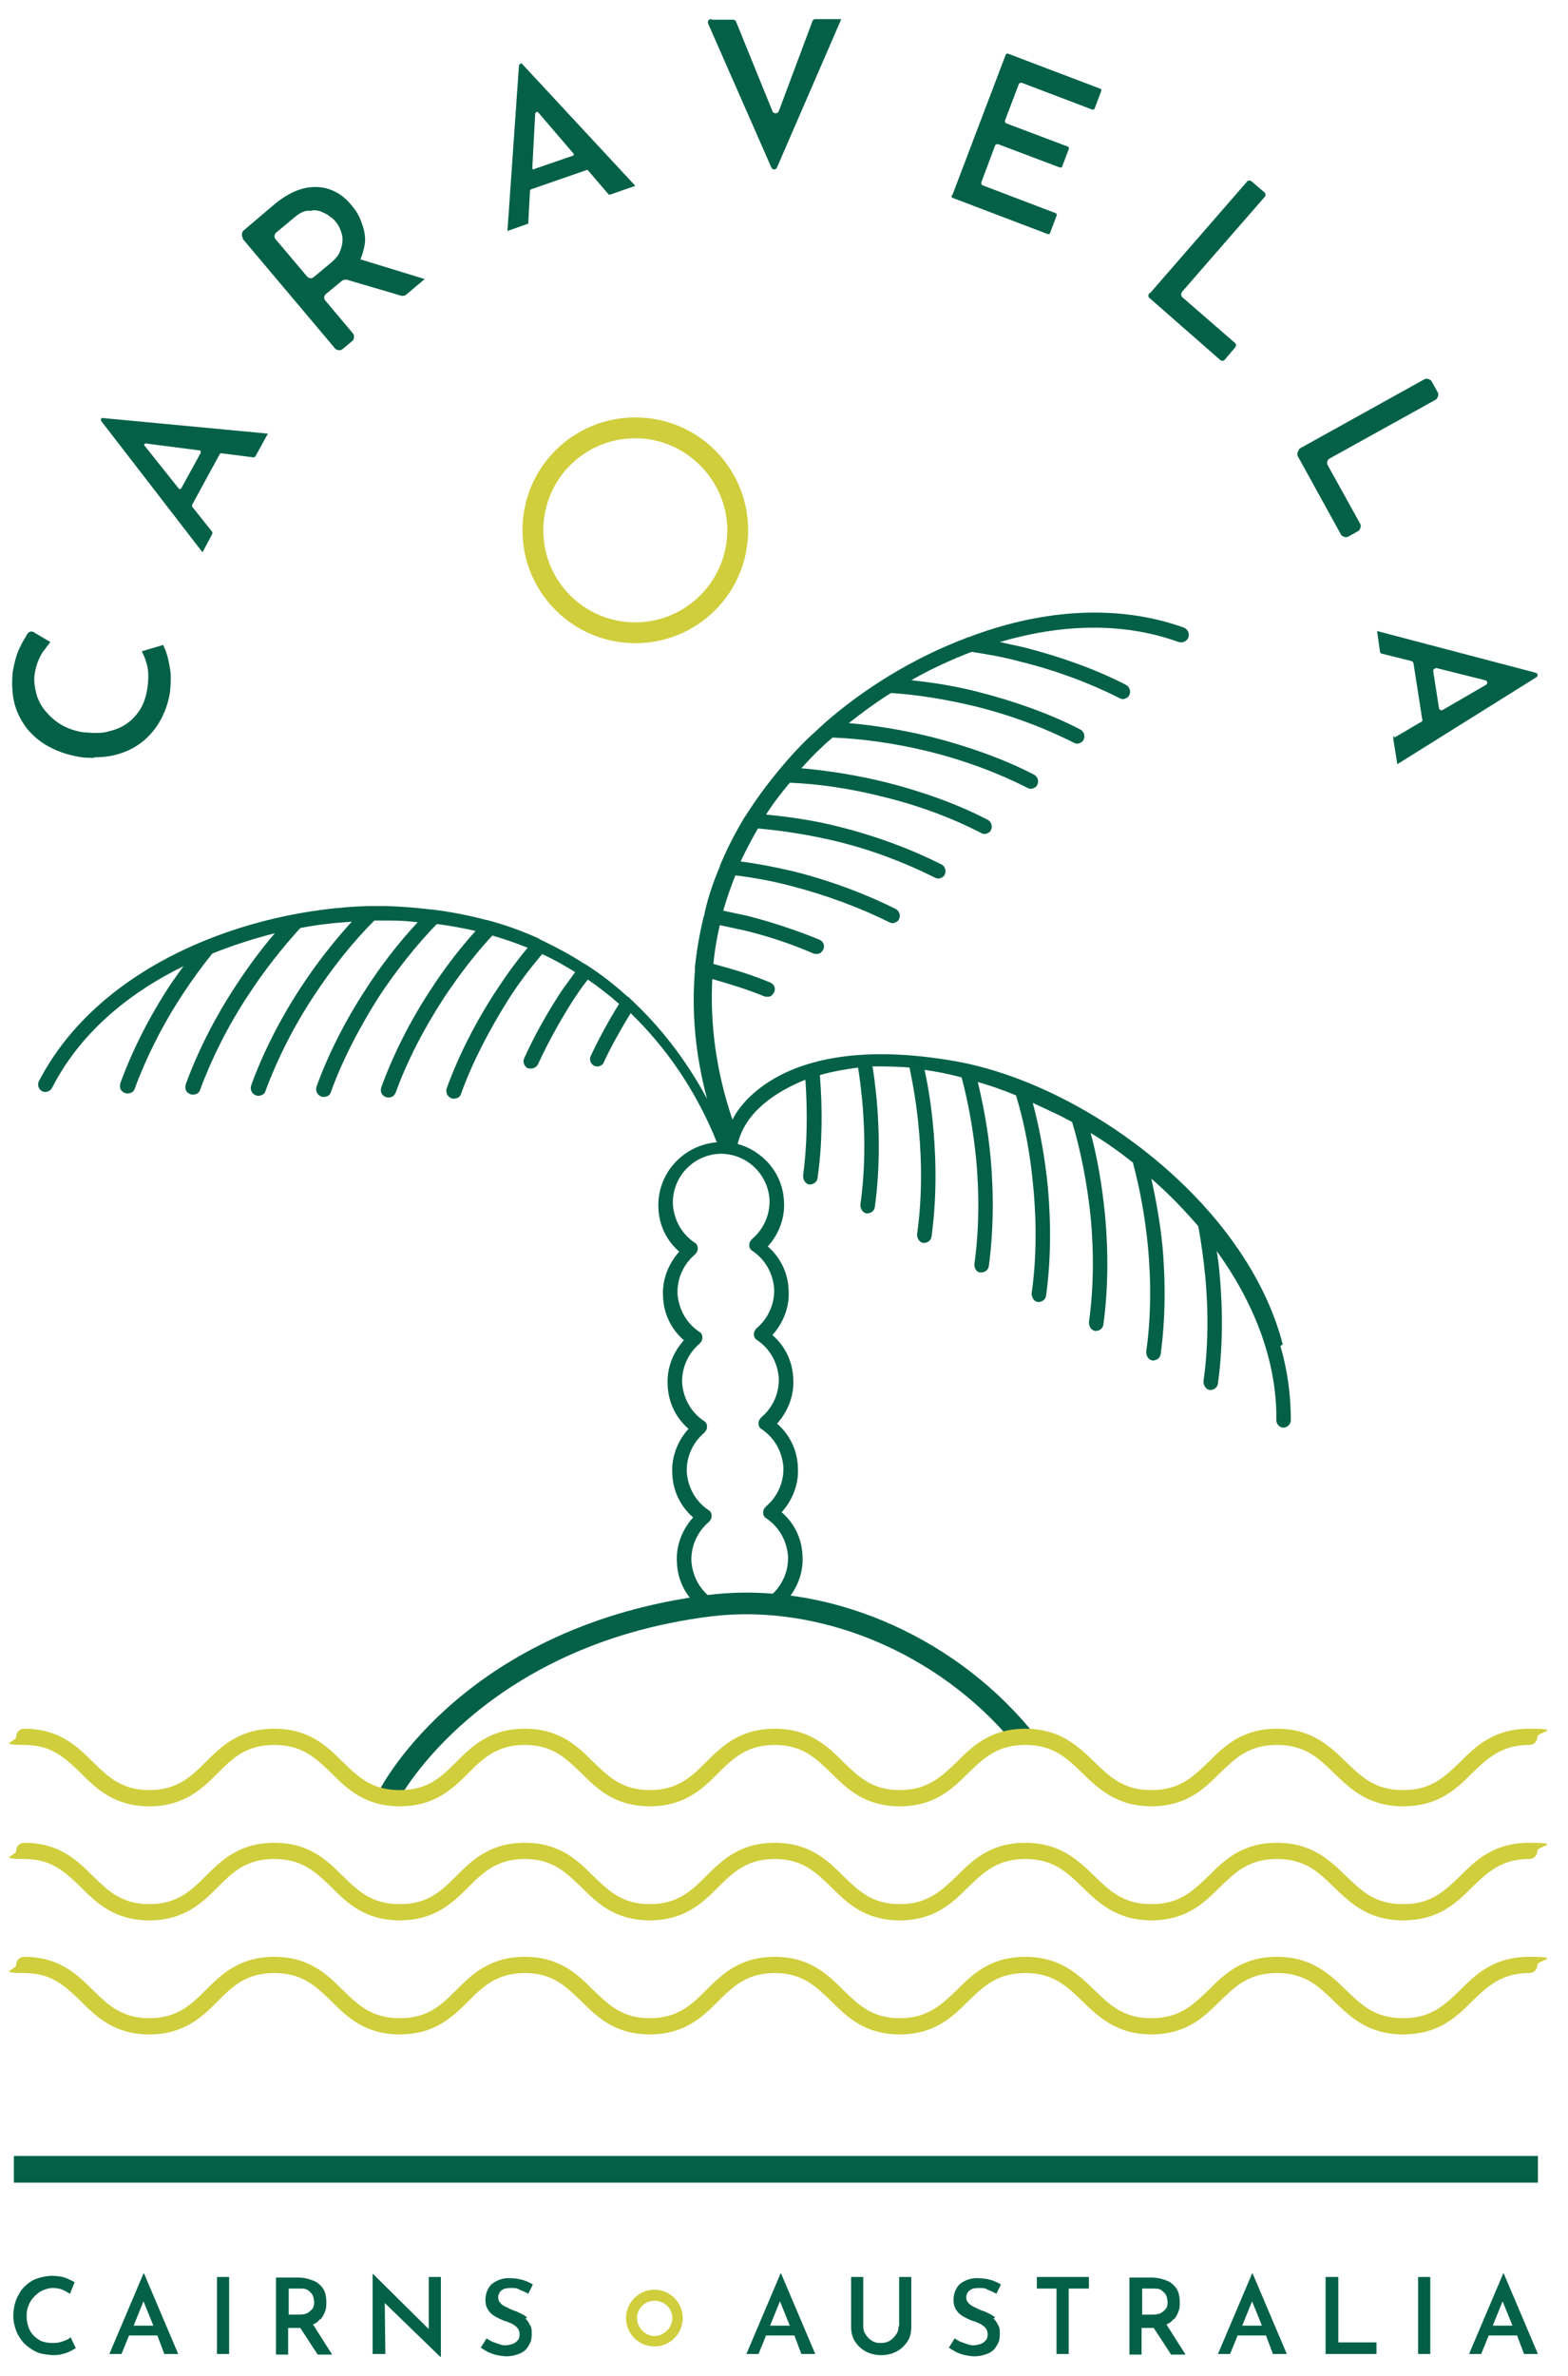
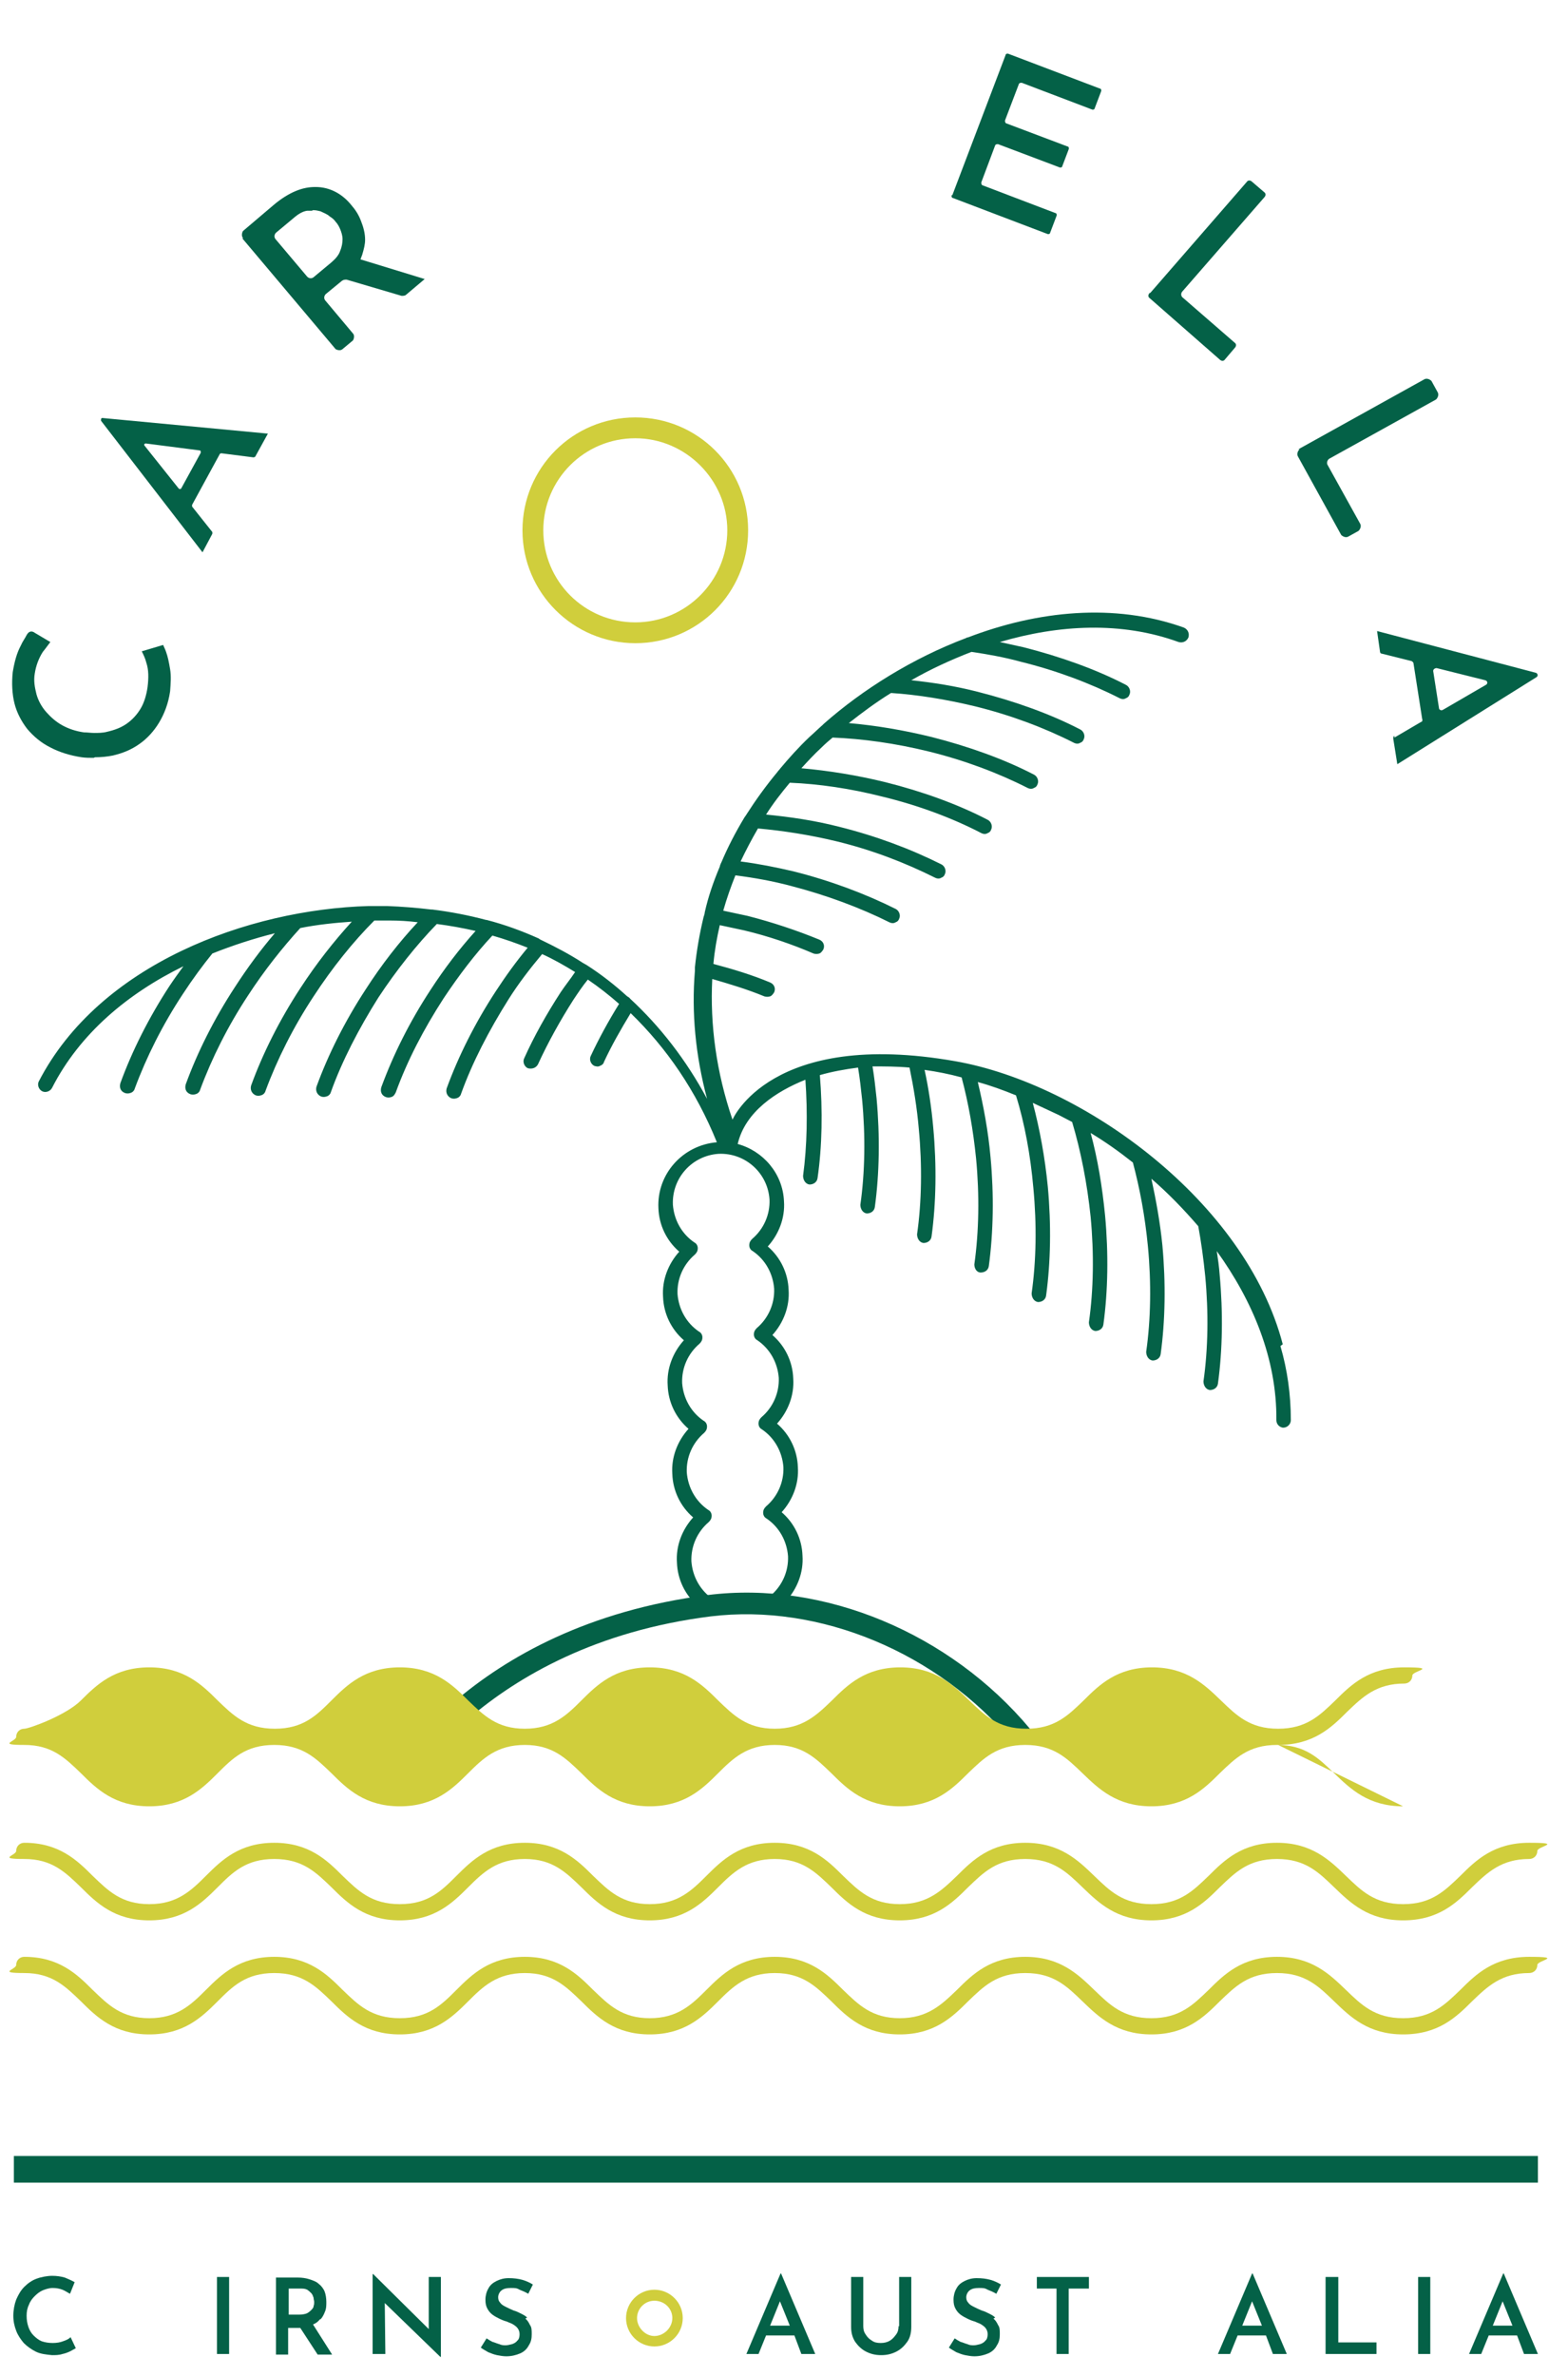
<svg xmlns="http://www.w3.org/2000/svg" id="Layer_1" viewBox="0 0 271 410.4">
  <defs>
    <style>      .st0 {        fill: #046147;      }      .st1 {        fill: #d0ce3c;      }    </style>
  </defs>
  <path class="st1" d="M109.8,111.1c-10.7,0-19.5-8.7-19.5-19.5s8.7-19.5,19.5-19.5,19.5,8.7,19.5,19.5-8.7,19.5-19.5,19.5ZM109.8,75.7c-8.8,0-15.9,7.1-15.9,15.9s7.1,15.9,15.9,15.9,15.9-7.2,15.9-15.9-7.2-15.9-15.9-15.9Z" />
  <path class="st0" d="M123.3,277.4c0,.4-.2.8-.5,1.1l10-.5c-.3-.2-.5-.6-.6-1l-9,.4h0Z" />
  <g>
    <path class="st0" d="M16.2,130.9c-.7,0-1.4,0-2.1-.1-2-.3-3.9-.9-5.4-1.7-1.6-.8-2.9-1.9-4-3.2-1-1.3-1.8-2.8-2.2-4.4s-.5-3.5-.3-5.4c.3-1.8.7-3.3,1.4-4.6.3-.7.7-1.2,1-1.8.6-1.1,1.4-.4,1.4-.4l2.7,1.6c-.4.5-.8,1.1-1.3,1.7-.7,1.1-1.2,2.4-1.4,3.8-.2,1.2,0,2.3.3,3.5.3,1.1.9,2.2,1.7,3.1.8.9,1.7,1.7,2.8,2.3,1.1.6,2.3,1,3.7,1.2.6,0,1.2.1,1.8.1s1.5,0,2.2-.2c1.3-.3,2.4-.7,3.4-1.4,1-.7,1.8-1.6,2.4-2.6.6-1,1-2.3,1.2-3.7.2-1.6.2-3-.2-4.2-.2-.8-.5-1.4-.8-2l3.7-1.1c.1.3.3.6.5,1.2.3.8.5,1.8.7,3,.2,1.2.1,2.4,0,3.8-.3,2.1-1,3.9-1.9,5.4-.9,1.5-2.1,2.8-3.4,3.7-1.4,1-2.9,1.6-4.6,2-1,.2-2,.3-3.1.3Z" />
    <path class="st0" d="M17.5,72.6c-.1-.2,0-.4.2-.4l28.6,2.7-2.2,4c0,0-.2.1-.3.1l-5.5-.7c-.1,0-.2,0-.3.1l-4.8,8.8c0,0,0,.2,0,.3l3.5,4.4c0,0,0,.2,0,.3l-1.7,3.2-17.6-22.8ZM31.3,84.4l3.4-6.2c0-.2,0-.4-.2-.4l-9.3-1.2c-.2,0-.4.2-.2.4l5.9,7.4c.1.1.3.1.4,0Z" />
    <path class="st0" d="M42,41.1c-.3-.3-.2-.9,0-1.2l5.3-4.5c1.3-1.1,2.6-1.9,3.8-2.4,1.2-.5,2.3-.7,3.4-.7,1.3,0,2.4.3,3.4.8,1,.5,2,1.3,2.8,2.3.7.8,1.3,1.7,1.7,2.8.4,1,.7,2.1.7,3.2,0,.8-.2,1.6-.5,2.6l-.3.8,11.1,3.4-3.2,2.7c-.2.2-.5.2-.8.2l-9.5-2.8c-.3,0-.5,0-.8.2l-2.8,2.3c-.3.3-.4.8,0,1.2l4.7,5.6c.3.3.2.9,0,1.2l-1.8,1.5c-.3.3-.9.2-1.2,0l-16.1-19.1ZM53.9,36.4c-.3,0-.6,0-.8,0-.8.1-1.6.6-2.4,1.3l-3,2.5c-.3.3-.4.8,0,1.2l5.4,6.4c.3.3.8.4,1.2,0l3-2.5c.7-.6,1.3-1.3,1.5-2,.3-.7.4-1.4.4-2,0-.6-.2-1.2-.4-1.7-.2-.5-.5-1-.8-1.3-.2-.3-.5-.6-1-.9-.4-.4-1-.6-1.6-.9-.4-.1-.8-.2-1.3-.2Z" />
-     <path class="st0" d="M89.8,11.2c0-.2.3-.3.4-.2l19.6,21.1-4.3,1.5c0,0-.2,0-.3,0l-3.6-4.2c0,0-.2-.1-.3,0l-9.5,3.3c0,0-.2.1-.2.2l-.3,5.6c0,.1,0,.2-.2.2l-3.4,1.2,2-28.7ZM92.3,29.2l6.7-2.3c.2,0,.2-.3.1-.4l-6.1-7.1c-.2-.2-.4,0-.5.2l-.5,9.4c0,.2.2.3.3.3Z" />
-     <path class="st0" d="M123,3.4h3.7c.2,0,.4.1.5.3l6.3,15.5c.2.5.9.5,1.1,0l5.8-15.5c0-.2.3-.4.5-.4h4.5s-11.1,25.6-11.1,25.6c-.2.5-.8.5-1,0l-10.9-24.8c-.2-.4.1-.8.5-.8Z" />
    <path class="st0" d="M164.6,33.7l9.2-24.2c0-.2.3-.3.5-.2l15.8,6c.2,0,.3.3.2.5l-1.1,2.9c0,.2-.3.3-.5.2l-12.1-4.6c-.2,0-.4,0-.5.2l-2.4,6.3c0,.2,0,.4.2.5l10.6,4c.2,0,.3.3.2.5l-1.1,2.9c0,.2-.3.3-.5.2l-10.6-4c-.2,0-.4,0-.5.2l-2.4,6.4c0,.2,0,.4.2.5l12.6,4.8c.2,0,.3.3.2.5l-1.1,2.9c0,.2-.3.3-.5.2l-16.3-6.2c-.2,0-.3-.3-.2-.5Z" />
    <path class="st0" d="M198.8,50.6l16.7-19.2c.2-.3.6-.3.9,0l2.1,1.8c.3.2.3.6,0,.9l-14.2,16.3c-.2.3-.2.6,0,.9l9.1,7.9c.3.2.3.6,0,.9l-1.7,2c-.2.3-.6.3-.9,0l-12.1-10.6c-.3-.2-.3-.6,0-.9Z" />
    <path class="st0" d="M224.4,77.6l21.8-12.1c.4-.2.9,0,1.2.3l1.1,2c.2.4,0,.9-.3,1.2l-18.4,10.2c-.4.2-.6.8-.3,1.2l5.6,10.1c.2.4,0,.9-.3,1.2l-1.8,1c-.4.2-.9,0-1.2-.3l-7.5-13.6c-.2-.4,0-.9.3-1.2Z" />
    <path class="st0" d="M241,127.4l4.6-2.7c.2,0,.3-.3.2-.5l-1.5-9.6c0-.2-.2-.3-.3-.4l-5.2-1.3c-.2,0-.3-.2-.3-.4l-.5-3.5,27.4,7.2c.4.1.5.6.1.8l-24,15-.7-4.4c0-.2,0-.4.2-.5ZM249.4,122.6l7.4-4.3c.4-.2.3-.7-.1-.8l-8.4-2.1c-.3,0-.6.2-.6.5l1,6.4c0,.3.4.5.7.3Z" />
  </g>
  <path class="st0" d="M68.9,310.9l-3.3-1.7c.6-1.2,15.1-28.4,56.8-33.7,20-2.5,41.8,6.6,55.6,23.1l-2.9,2.4c-13-15.6-33.5-24.1-52.3-21.8-39.6,5-53.8,31.4-53.9,31.7Z" />
  <path class="st1" d="M242.5,351.4c-6,0-9.1-3-11.9-5.7-2.7-2.6-5-4.9-9.9-4.9s-7.2,2.3-9.9,4.9c-2.7,2.7-5.8,5.7-11.8,5.7s-9.1-3-11.9-5.7c-2.7-2.6-5-4.9-9.9-4.9s-7.2,2.3-9.9,4.9c-2.7,2.7-5.8,5.7-11.8,5.7s-9.1-3-11.8-5.7c-2.7-2.6-5-4.9-9.8-4.9s-7.2,2.3-9.8,4.9c-2.7,2.7-5.8,5.7-11.8,5.7s-9.1-3-11.8-5.7c-2.7-2.6-5-4.9-9.8-4.9s-7.2,2.3-9.8,4.9c-2.7,2.7-5.8,5.7-11.8,5.7s-9.1-3-11.8-5.7c-2.7-2.6-5-4.9-9.9-4.9s-7.2,2.3-9.8,4.9c-2.7,2.7-5.8,5.7-11.8,5.7s-9.1-3-11.8-5.7c-2.7-2.6-5-4.9-9.8-4.9s-1.4-.6-1.4-1.4.6-1.4,1.4-1.4c6,0,9.1,3,11.8,5.7,2.7,2.6,5,4.9,9.8,4.9s7.2-2.3,9.8-4.9c2.7-2.7,5.8-5.7,11.8-5.7s9.1,3,11.8,5.7c2.7,2.6,5,4.9,9.9,4.9s7.2-2.3,9.8-4.9c2.7-2.7,5.8-5.7,11.8-5.7s9.1,3,11.8,5.7c2.7,2.6,5,4.9,9.8,4.9s7.2-2.3,9.8-4.9c2.7-2.7,5.8-5.7,11.8-5.7s9.1,3,11.8,5.7c2.7,2.6,5,4.9,9.8,4.9s7.2-2.3,9.9-4.9c2.7-2.7,5.8-5.7,11.8-5.7s9.1,3,11.9,5.7c2.7,2.6,5,4.9,9.9,4.9s7.2-2.3,9.9-4.9c2.7-2.7,5.8-5.7,11.8-5.7s9.1,3,11.9,5.7c2.7,2.6,5,4.9,9.9,4.9s7.2-2.3,9.9-4.9c2.7-2.7,5.8-5.7,11.9-5.7s1.4.6,1.4,1.4-.6,1.4-1.4,1.4c-4.8,0-7.2,2.3-9.9,4.9-2.7,2.7-5.8,5.7-11.9,5.7Z" />
  <path class="st1" d="M242.5,331.7c-6,0-9.1-3-11.9-5.7-2.7-2.6-5-4.9-9.9-4.9s-7.2,2.3-9.9,4.9c-2.7,2.7-5.8,5.7-11.8,5.7s-9.1-3-11.9-5.7c-2.7-2.6-5-4.9-9.9-4.9s-7.2,2.3-9.9,4.9c-2.7,2.7-5.8,5.7-11.8,5.7s-9.1-3-11.8-5.7c-2.7-2.6-5-4.9-9.8-4.9s-7.2,2.3-9.8,4.9c-2.7,2.7-5.8,5.7-11.8,5.7s-9.1-3-11.8-5.7c-2.7-2.6-5-4.9-9.8-4.9s-7.2,2.3-9.8,4.9c-2.7,2.7-5.8,5.7-11.8,5.7s-9.1-3-11.8-5.7c-2.7-2.6-5-4.9-9.9-4.9s-7.2,2.3-9.8,4.9c-2.7,2.7-5.8,5.7-11.8,5.7s-9.1-3-11.8-5.7c-2.7-2.6-5-4.9-9.8-4.9s-1.4-.6-1.4-1.4.6-1.4,1.4-1.4c6,0,9.1,3,11.8,5.7,2.7,2.6,5,4.9,9.8,4.9s7.2-2.3,9.8-4.9c2.7-2.7,5.8-5.7,11.8-5.7s9.1,3,11.8,5.7c2.7,2.6,5,4.9,9.9,4.9s7.2-2.3,9.8-4.9c2.7-2.7,5.8-5.7,11.8-5.7s9.1,3,11.8,5.7c2.7,2.6,5,4.9,9.8,4.9s7.2-2.3,9.8-4.9c2.7-2.7,5.8-5.7,11.8-5.7s9.1,3,11.8,5.7c2.7,2.6,5,4.9,9.8,4.9s7.2-2.3,9.9-4.9c2.7-2.7,5.8-5.7,11.8-5.7s9.1,3,11.9,5.7c2.7,2.6,5,4.9,9.9,4.9s7.2-2.3,9.9-4.9c2.7-2.7,5.8-5.7,11.8-5.7s9.1,3,11.9,5.7c2.7,2.6,5,4.9,9.9,4.9s7.2-2.3,9.9-4.9c2.7-2.7,5.8-5.7,11.9-5.7s1.4.6,1.4,1.4-.6,1.4-1.4,1.4c-4.8,0-7.2,2.3-9.9,4.9-2.7,2.7-5.8,5.7-11.9,5.7Z" />
-   <path class="st1" d="M242.5,312c-6,0-9.1-3-11.9-5.7-2.7-2.6-5-4.9-9.9-4.9s-7.2,2.3-9.9,4.9c-2.7,2.7-5.8,5.7-11.8,5.7s-9.1-3-11.9-5.7c-2.7-2.6-5-4.9-9.9-4.9s-7.2,2.3-9.9,4.9c-2.7,2.7-5.8,5.7-11.8,5.7s-9.1-3-11.8-5.7c-2.7-2.6-5-4.9-9.8-4.9s-7.2,2.3-9.8,4.9c-2.7,2.7-5.8,5.7-11.8,5.7s-9.1-3-11.8-5.7c-2.7-2.6-5-4.9-9.8-4.9s-7.2,2.3-9.8,4.9c-2.7,2.7-5.8,5.7-11.8,5.7s-9.1-3-11.8-5.7c-2.7-2.6-5-4.9-9.9-4.9s-7.2,2.3-9.8,4.9c-2.7,2.7-5.8,5.7-11.8,5.7s-9.1-3-11.8-5.7c-2.7-2.6-5-4.9-9.8-4.9s-1.4-.6-1.4-1.4.6-1.4,1.4-1.4c6,0,9.1,3,11.8,5.7,2.7,2.6,5,4.9,9.8,4.9s7.2-2.3,9.8-4.9c2.7-2.7,5.8-5.7,11.8-5.7s9.1,3,11.8,5.7c2.7,2.6,5,4.9,9.9,4.9s7.2-2.3,9.8-4.9c2.7-2.7,5.8-5.7,11.8-5.7s9.1,3,11.8,5.7c2.7,2.6,5,4.9,9.8,4.9s7.2-2.3,9.8-4.9c2.7-2.7,5.8-5.7,11.8-5.7s9.1,3,11.8,5.7c2.7,2.6,5,4.9,9.8,4.9s7.2-2.3,9.9-4.9c2.7-2.7,5.8-5.7,11.8-5.7s9.1,3,11.9,5.7c2.7,2.6,5,4.9,9.9,4.9s7.2-2.3,9.9-4.9c2.7-2.7,5.8-5.7,11.8-5.7s9.1,3,11.9,5.7c2.7,2.6,5,4.9,9.9,4.9s7.2-2.3,9.9-4.9c2.7-2.7,5.8-5.7,11.9-5.7s1.4.6,1.4,1.4-.6,1.4-1.4,1.4c-4.8,0-7.2,2.3-9.9,4.9-2.7,2.7-5.8,5.7-11.9,5.7Z" />
+   <path class="st1" d="M242.5,312c-6,0-9.1-3-11.9-5.7-2.7-2.6-5-4.9-9.9-4.9s-7.2,2.3-9.9,4.9c-2.7,2.7-5.8,5.7-11.8,5.7s-9.1-3-11.9-5.7c-2.7-2.6-5-4.9-9.9-4.9s-7.2,2.3-9.9,4.9c-2.7,2.7-5.8,5.7-11.8,5.7s-9.1-3-11.8-5.7c-2.7-2.6-5-4.9-9.8-4.9s-7.2,2.3-9.8,4.9c-2.7,2.7-5.8,5.7-11.8,5.7s-9.1-3-11.8-5.7c-2.7-2.6-5-4.9-9.8-4.9s-7.2,2.3-9.8,4.9c-2.7,2.7-5.8,5.7-11.8,5.7s-9.1-3-11.8-5.7c-2.7-2.6-5-4.9-9.9-4.9s-7.2,2.3-9.8,4.9c-2.7,2.7-5.8,5.7-11.8,5.7s-9.1-3-11.8-5.7c-2.7-2.6-5-4.9-9.8-4.9s-1.4-.6-1.4-1.4.6-1.4,1.4-1.4s7.2-2.3,9.8-4.9c2.7-2.7,5.8-5.7,11.8-5.7s9.1,3,11.8,5.7c2.7,2.6,5,4.9,9.9,4.9s7.2-2.3,9.8-4.9c2.7-2.7,5.8-5.7,11.8-5.7s9.1,3,11.8,5.7c2.7,2.6,5,4.9,9.8,4.9s7.2-2.3,9.8-4.9c2.7-2.7,5.8-5.7,11.8-5.7s9.1,3,11.8,5.7c2.7,2.6,5,4.9,9.8,4.9s7.2-2.3,9.9-4.9c2.7-2.7,5.8-5.7,11.8-5.7s9.1,3,11.9,5.7c2.7,2.6,5,4.9,9.9,4.9s7.2-2.3,9.9-4.9c2.7-2.7,5.8-5.7,11.8-5.7s9.1,3,11.9,5.7c2.7,2.6,5,4.9,9.9,4.9s7.2-2.3,9.9-4.9c2.7-2.7,5.8-5.7,11.9-5.7s1.4.6,1.4,1.4-.6,1.4-1.4,1.4c-4.8,0-7.2,2.3-9.9,4.9-2.7,2.7-5.8,5.7-11.9,5.7Z" />
  <g>
    <path class="st0" d="M10.9,404.4c-.5.2-1.1.3-1.8.3s-1.3-.1-1.9-.3c-.5-.2-1-.6-1.4-1-.4-.4-.7-.9-.9-1.5-.2-.6-.3-1.2-.3-1.9s.1-1.3.4-1.9c.2-.6.6-1.1,1-1.5.4-.4.9-.8,1.4-1,.5-.2,1.1-.4,1.7-.4s1.2.1,1.7.3c.5.2.9.5,1.3.7l.8-2c-.5-.3-1-.5-1.7-.8-.7-.2-1.4-.3-2.2-.3s-1.9.2-2.7.5c-.8.3-1.5.8-2.1,1.4-.6.6-1,1.3-1.4,2.2-.3.8-.5,1.8-.5,2.8s.2,1.8.5,2.6c.3.8.8,1.5,1.3,2.1.6.6,1.3,1.1,2.1,1.5.8.4,1.8.5,2.8.6.6,0,1.2,0,1.8-.2.5-.1,1-.3,1.4-.5.4-.2.7-.4.9-.5l-.9-1.9c-.3.3-.7.5-1.3.7Z" />
-     <path class="st0" d="M24.8,392.7l-5.9,13.9h2.1l1.3-3.2h4.9l1.2,3.2h2.4l-5.9-13.9h-.1ZM23.1,401.7l1.7-4.2,1.7,4.2h-3.4Z" />
    <rect class="st0" x="37.5" y="393.3" width="2.1" height="13.3" />
    <path class="st0" d="M55.4,400.6c.4-.4.6-.9.8-1.4.2-.5.2-1,.2-1.6s-.1-1.3-.3-1.8c-.2-.5-.6-1-1-1.3-.4-.4-1-.6-1.6-.8-.6-.2-1.3-.3-2-.3h-3.8v13.3h2.1v-4.6h1.9c0,0,.1,0,.2,0l3,4.6h2.5l-3.3-5.2c.5-.2.9-.5,1.2-.9ZM49.9,395.3h2c.5,0,.8,0,1.2.2.3.2.5.4.7.6.2.2.3.5.4.8,0,.3.1.5.1.7s0,.5-.1.7c0,.3-.2.5-.4.7-.2.2-.4.4-.8.6-.3.1-.7.2-1.2.2h-1.9v-4.6Z" />
    <polygon class="st0" points="74.1 402.3 64.5 392.8 64.4 392.8 64.4 406.6 66.6 406.6 66.5 397.8 76.1 407.1 76.2 407.1 76.2 393.3 74.1 393.3 74.1 402.3" />
    <path class="st0" d="M91.1,400.3c-.3-.3-.7-.5-1.1-.7-.4-.2-.8-.4-1.2-.5-.5-.2-.9-.4-1.3-.6-.4-.2-.8-.4-1-.7-.3-.3-.4-.6-.4-1s.2-.9.6-1.2c.4-.3.9-.4,1.6-.4s1,0,1.5.3c.5.2,1,.4,1.5.7l.8-1.6c-.5-.3-1.1-.6-1.8-.8-.7-.2-1.5-.3-2.4-.3-.8,0-1.5.2-2.1.5-.6.3-1.1.7-1.4,1.3-.3.5-.5,1.2-.5,1.9s.1,1.1.3,1.5c.2.4.5.8.9,1.1.4.3.8.5,1.2.7.4.2.9.4,1.3.5.4.2.8.3,1.1.5.3.2.6.4.8.7.2.3.3.6.3,1s-.1.9-.4,1.1c-.2.3-.6.5-.9.6-.4.1-.8.2-1.1.2s-.7,0-1.1-.2c-.4-.1-.8-.3-1.2-.4-.4-.2-.7-.4-1-.6l-1,1.6c.4.3.8.5,1.3.8.5.2,1,.4,1.5.5s1.1.2,1.6.2c.9,0,1.7-.2,2.4-.5s1.2-.8,1.5-1.4c.4-.6.5-1.2.5-1.9s0-1.2-.3-1.6c-.2-.4-.4-.8-.8-1.1Z" />
    <path class="st0" d="M134.9,392.7l-5.9,13.9h2.1l1.3-3.2h4.9l1.2,3.2h2.4l-5.9-13.9h-.1ZM133.1,401.7l1.7-4.2,1.7,4.2h-3.4Z" />
    <path class="st0" d="M155.3,401.8c0,.5-.1,1-.4,1.4-.3.4-.6.8-1.1,1.1-.5.3-1,.4-1.6.4s-1.1-.1-1.5-.4c-.5-.3-.8-.6-1.1-1.1-.3-.4-.4-.9-.4-1.4v-8.5h-2.1v8.6c0,1,.2,1.8.7,2.6.5.7,1.1,1.3,1.9,1.7.8.4,1.6.6,2.6.6s1.8-.2,2.6-.6c.8-.4,1.4-1,1.9-1.7.5-.7.7-1.6.7-2.6v-8.6h-2.1v8.5Z" />
    <path class="st0" d="M172,400.3c-.3-.3-.7-.5-1.1-.7-.4-.2-.8-.4-1.2-.5-.5-.2-.9-.4-1.3-.6-.4-.2-.8-.4-1-.7-.3-.3-.4-.6-.4-1s.2-.9.6-1.2c.4-.3.9-.4,1.6-.4s1,0,1.5.3c.5.2,1,.4,1.5.7l.8-1.6c-.5-.3-1.1-.6-1.8-.8-.7-.2-1.5-.3-2.4-.3-.8,0-1.5.2-2.1.5-.6.3-1.1.7-1.4,1.3-.3.5-.5,1.2-.5,1.9s.1,1.1.3,1.5c.2.4.5.8.9,1.1.4.3.8.5,1.2.7.4.2.9.4,1.3.5.4.2.8.3,1.1.5.3.2.6.4.8.7.2.3.3.6.3,1s-.1.9-.4,1.1c-.2.3-.6.5-.9.6-.4.1-.8.2-1.1.2s-.7,0-1.1-.2c-.4-.1-.8-.3-1.2-.4-.4-.2-.7-.4-1-.6l-1,1.6c.4.3.8.5,1.3.8.5.2,1,.4,1.5.5s1.1.2,1.6.2c.9,0,1.7-.2,2.4-.5s1.2-.8,1.5-1.4c.4-.6.5-1.2.5-1.9s0-1.2-.3-1.6c-.2-.4-.4-.8-.8-1.1Z" />
    <polygon class="st0" points="179.2 395.3 182.6 395.3 182.6 406.6 184.7 406.6 184.7 395.3 188.2 395.3 188.2 393.3 179.2 393.3 179.2 395.3" />
-     <path class="st0" d="M202.9,400.6c.4-.4.6-.9.8-1.4.2-.5.2-1,.2-1.6s-.1-1.3-.3-1.8c-.2-.5-.6-1-1-1.3-.4-.4-1-.6-1.6-.8-.6-.2-1.3-.3-2-.3h-3.8v13.3h2.1v-4.6h1.9c0,0,.1,0,.2,0l3,4.6h2.5l-3.3-5.2c.5-.2.9-.5,1.2-.9ZM197.4,395.3h2c.5,0,.8,0,1.2.2.3.2.5.4.7.6.2.2.3.5.4.8,0,.3.1.5.1.7s0,.5-.1.7c0,.3-.2.5-.4.7-.2.2-.4.4-.8.6-.3.1-.7.2-1.2.2h-1.9v-4.6Z" />
    <path class="st0" d="M216.4,392.7l-5.9,13.9h2.1l1.3-3.2h4.9l1.2,3.2h2.4l-5.9-13.9h-.1ZM214.7,401.7l1.7-4.2,1.7,4.2h-3.4Z" />
    <polygon class="st0" points="231.3 393.3 229.1 393.3 229.1 406.6 237.9 406.6 237.9 404.6 231.3 404.6 231.3 393.3" />
    <rect class="st0" x="245.1" y="393.3" width="2.1" height="13.3" />
    <path class="st0" d="M263.4,406.6h2.4l-5.9-13.9h-.1l-5.9,13.9h2.1l1.3-3.2h4.9l1.2,3.2ZM258,401.7l1.7-4.2,1.7,4.2h-3.4Z" />
  </g>
  <rect class="st0" x="2.4" y="372.4" width="263.4" height="4.6" />
  <path class="st1" d="M113.1,405.3c-2.7,0-4.9-2.2-4.9-4.9s2.2-4.9,4.9-4.9,4.9,2.2,4.9,4.9-2.2,4.9-4.9,4.9ZM113.1,397.4c-1.7,0-3,1.4-3,3s1.4,3.1,3,3.1,3.1-1.4,3.1-3.1-1.4-3-3.1-3Z" />
  <path class="st0" d="M221.7,232.2c-6.4-24.6-34.4-45-56.6-48.9-31.9-5.6-38.5,10.1-38.5,10.1-2.8-8.2-3.9-16.4-3.5-24.3,3.1.9,6.1,1.8,9,3,.3.1.7.1,1,0,.3-.1.5-.4.7-.7.3-.7,0-1.4-.7-1.7-3.1-1.3-6.4-2.3-9.8-3.2.2-2.3.6-4.5,1.1-6.7,1.4.3,2.8.6,4.2.9,4.2,1,8.3,2.4,12,4,.3.1.7.1,1,0,.3-.1.5-.4.7-.7.3-.7,0-1.4-.7-1.7-3.9-1.6-8.1-3-12.4-4.1-1.4-.3-2.8-.6-4.2-.9.6-2.1,1.3-4.1,2.1-6.1,3.2.4,6.5,1,9.5,1.8,6.2,1.6,12.1,3.8,17.1,6.3.4.2.8.2,1.1,0,.3-.1.5-.3.6-.6.3-.6,0-1.4-.6-1.7-5.2-2.6-11.3-4.9-17.7-6.5-3-.7-6-1.3-9.1-1.7.9-1.9,1.9-3.8,3-5.7,4.4.4,8.9,1.1,13.5,2.2,6.2,1.5,11.9,3.7,17.1,6.3.4.2.8.2,1.1,0,.3-.1.5-.3.6-.6.3-.6,0-1.4-.6-1.7-5.4-2.7-11.3-4.9-17.7-6.5-4.3-1.1-8.5-1.7-12.6-2.1,1.2-1.9,2.6-3.7,4.1-5.5,5,.2,10.5,1,16,2.4,6.2,1.5,12.1,3.7,17.1,6.3.4.2.8.2,1.1,0,.3-.1.5-.3.6-.6.3-.6,0-1.4-.6-1.7-5.2-2.7-11.3-4.9-17.7-6.5-4.9-1.2-9.9-2-14.5-2.4,1.1-1.2,2.2-2.4,3.5-3.6.6-.6,1.3-1.2,1.9-1.7,5.2.2,10.9,1,16.6,2.4,6.1,1.5,12,3.7,17.1,6.3.4.2.8.2,1.1,0,.3-.1.5-.3.6-.6.3-.6,0-1.4-.6-1.7-5.2-2.7-11.4-4.9-17.7-6.5-4.9-1.2-9.7-2-14.3-2.4,2.3-1.8,4.7-3.6,7.3-5.2,4.6.3,9.5,1.1,14.5,2.3,6.1,1.5,12,3.7,17.1,6.3.4.2.8.2,1.1,0,.3-.1.5-.3.6-.6.3-.6,0-1.4-.6-1.7-5.2-2.7-11.4-4.9-17.7-6.5-3.9-1-7.7-1.6-11.5-2,3.3-1.9,6.8-3.5,10.4-4.9,2.7.4,5.6.9,8.5,1.7,6.1,1.5,12,3.7,17.1,6.3.4.2.8.2,1.1,0,.3-.1.5-.3.6-.6.3-.6,0-1.4-.6-1.7-5.2-2.7-11.4-4.9-17.7-6.5-1.4-.3-2.7-.6-4.1-.9,10.2-3,21-3.6,30.9,0,.7.2,1.4-.1,1.7-.8.2-.7-.1-1.4-.8-1.7-12-4.3-25.3-2.9-37.3,1.7-.1,0-.2,0-.3.1-9.3,3.5-17.9,8.9-24.6,14.8,0,0-.1.1-.2.2-.8.7-1.5,1.4-2.3,2.1-1.9,1.8-3.5,3.6-5.1,5.5-.1.2-.3.3-.4.5-2,2.4-3.8,4.9-5.4,7.4-.1.2-.3.4-.4.6-1.5,2.5-2.8,5-3.9,7.6-.2.4-.3.7-.3.8-1.1,2.6-2,5.2-2.6,7.9,0,.2-.1.5-.2.8-.7,2.9-1.2,5.8-1.5,8.7,0,0,0,.3,0,.6-.6,7.2.1,14.6,2.1,22.1-3.6-6.7-8.1-12.5-13.3-17.3-.1-.2-.5-.4-.5-.4-2.2-2-4.5-3.8-7-5.4-.2-.1-.5-.3-.7-.4-2.3-1.5-4.8-2.8-7.3-4,0,0-.2-.1-.3-.2-2.9-1.3-5.9-2.4-9-3.2,0,0,0,0-.1,0-3-.8-6.1-1.4-9.3-1.8,0,0-.1,0-.2,0-2.5-.3-5-.5-7.6-.6-1,0-2.1,0-3.1,0,0,0,0,0-.1,0-20.8.6-46.5,10-57,30.3-.3.6,0,1.4.6,1.7.6.3,1.4,0,1.7-.6,4.8-9.4,13.1-16.3,22.7-21-.8,1.1-1.6,2.2-2.4,3.4-3.6,5.5-6.5,11.3-8.5,16.8-.2.7,0,1.4.8,1.7.3.1.6.1.9,0,.4-.1.7-.4.8-.8,2-5.4,4.8-11,8.3-16.3,1.7-2.6,3.4-4.9,5.1-7,3.5-1.4,7.2-2.6,10.8-3.5-2.4,2.8-4.7,5.9-6.9,9.3-3.6,5.5-6.5,11.3-8.5,16.8-.2.7,0,1.4.8,1.7.3.1.6.1.9,0,.4-.1.7-.4.8-.8,2-5.4,4.8-11,8.3-16.3,2.8-4.3,5.9-8.2,9-11.6,3-.6,6-.9,8.9-1.1-3.1,3.4-6.1,7.2-8.9,11.5-3.6,5.5-6.5,11.3-8.5,16.8-.2.7.1,1.4.8,1.7.3.1.6.1.9,0,.4-.1.7-.4.8-.8,2-5.4,4.8-11,8.3-16.3,3.2-4.9,6.8-9.4,10.5-13.1.9,0,1.7,0,2.6,0,1.7,0,3.3.1,4.9.3-3.2,3.4-6.3,7.4-9,11.6-3.6,5.5-6.5,11.3-8.5,16.8-.2.7.1,1.4.8,1.7.3.1.6.1.9,0,.4-.1.7-.4.8-.8,1.9-5.3,4.8-10.9,8.2-16.3,3.1-4.7,6.6-9.1,10.1-12.7,2.3.3,4.5.7,6.7,1.2-2.8,3.1-5.4,6.5-7.8,10.2-3.6,5.5-6.4,11.1-8.5,16.8-.2.7,0,1.4.8,1.7.3.1.6.1.9,0,.4-.1.6-.4.8-.8,2-5.5,4.8-10.9,8.3-16.3,2.6-3.9,5.4-7.6,8.4-10.8,2.1.6,4.1,1.3,6.1,2.1-2,2.4-3.8,4.9-5.5,7.5-3.6,5.5-6.5,11.3-8.5,16.8-.2.7.1,1.4.8,1.7.3.1.6.1.9,0,.4-.1.7-.4.8-.8,1.9-5.3,4.8-10.9,8.2-16.3,1.7-2.7,3.7-5.3,5.8-7.8,2,.9,3.9,2,5.7,3.1-.8,1.2-1.7,2.3-2.5,3.5-2.4,3.7-4.6,7.6-6.3,11.4-.3.6,0,1.4.6,1.7.3.1.7.1,1,0,.3-.1.6-.3.8-.7,1.7-3.7,3.8-7.5,6.1-11.1.8-1.2,1.6-2.4,2.5-3.5,1.9,1.3,3.7,2.7,5.4,4.2-1.8,2.9-3.5,6-4.9,9-.3.6,0,1.4.6,1.7.3.1.7.2,1,0,.3-.1.6-.3.7-.7,1.3-2.8,2.9-5.6,4.6-8.4,6.2,6,11.3,13.4,14.9,22.3-5.9.5-10.4,5.5-10.1,11.4.1,2.9,1.4,5.6,3.6,7.5-1.9,2.1-3,4.9-2.8,7.8.1,2.9,1.4,5.6,3.6,7.5-1.9,2.1-3,4.9-2.8,7.8.1,2.9,1.4,5.6,3.6,7.5-1.9,2.1-3,4.9-2.8,7.8.1,2.9,1.4,5.6,3.6,7.5-1.9,2.1-3,4.9-2.8,7.8.1,2.9,1.4,5.6,3.6,7.5l3.2-.2c0-.4-.2-.8-.6-1-2.2-1.5-3.5-3.9-3.7-6.5-.1-2.6,1-5.1,3-6.8.3-.3.5-.6.5-1.1,0-.4-.2-.8-.6-1-2.2-1.5-3.5-3.9-3.7-6.5-.1-2.6,1-5.1,3-6.8.3-.3.5-.6.5-1.1,0-.4-.2-.8-.6-1-2.2-1.5-3.5-3.9-3.7-6.5-.1-2.6,1-5.1,3-6.8.3-.3.5-.6.5-1.1,0-.4-.2-.8-.6-1-2.2-1.5-3.5-3.9-3.7-6.5-.1-2.6,1-5.1,3-6.8.3-.3.5-.6.5-1.1,0-.4-.2-.8-.6-1-2.2-1.5-3.5-3.9-3.7-6.5-.2-4.6,3.3-8.5,7.9-8.8,4.6-.2,8.5,3.3,8.8,7.9.1,2.6-1,5.1-3,6.8-.3.3-.5.6-.5,1.1,0,.4.2.8.6,1,2.2,1.5,3.5,3.9,3.7,6.5.1,2.6-1,5.1-3,6.8-.3.3-.5.6-.5,1.1,0,.4.2.8.6,1,2.2,1.5,3.5,3.9,3.7,6.5.1,2.6-1,5.1-3,6.8-.3.3-.5.6-.5,1.1,0,.4.2.8.6,1,2.2,1.5,3.5,3.9,3.7,6.5.1,2.6-1,5.1-3,6.8-.3.3-.5.6-.5,1.1,0,.4.2.8.6,1,2.2,1.5,3.5,3.9,3.7,6.5.1,2.6-1,5.1-3,6.8-.3.3-.5.6-.5,1.1l3.2-.2c1.9-2.1,3-4.9,2.8-7.8-.1-2.9-1.4-5.6-3.6-7.5,1.9-2.1,3-4.9,2.8-7.8-.1-2.9-1.4-5.6-3.6-7.5,1.9-2.1,3-4.9,2.8-7.8-.1-2.9-1.4-5.6-3.6-7.5,1.9-2.1,3-4.9,2.8-7.8-.1-2.9-1.4-5.6-3.6-7.5,1.9-2.1,3-4.9,2.8-7.8-.2-4.8-3.6-8.7-8-9.9,1.3-5.6,6.7-9.1,11.7-11.1.4,5.7.3,11.4-.4,16.6,0,.7.4,1.4,1.1,1.5,0,0,0,0,0,0,.7,0,1.3-.4,1.4-1.1.8-5.5.9-11.7.4-17.8,2.1-.6,4.3-1,6.6-1.3.3,1.8.5,3.6.7,5.5.6,6.3.5,12.6-.3,18.2,0,.7.4,1.4,1.1,1.5,0,0,0,0,0,0,.7,0,1.3-.4,1.4-1.1.8-5.8.9-12.3.3-18.8-.2-1.9-.4-3.7-.7-5.5,2.1,0,4.2,0,6.4.2.7,3.4,1.3,7,1.6,10.6.6,6.3.5,12.6-.3,18.2,0,.7.4,1.4,1.1,1.5,0,0,0,0,0,0,.7,0,1.3-.4,1.4-1.1.8-5.8.9-12.3.3-18.8-.3-3.4-.8-6.8-1.5-10,2.1.3,4.2.7,6.4,1.3,1.2,4.5,2,9.1,2.5,14,.6,6.3.5,12.6-.3,18.3,0,.7.4,1.4,1.1,1.4,0,0,0,0,0,0,.7,0,1.3-.4,1.4-1.1.8-5.9.9-12.4.3-18.8-.4-4.5-1.2-8.8-2.2-13,2.2.6,4.4,1.4,6.6,2.3,1.5,4.9,2.5,10.3,3,16,.6,6.3.5,12.6-.3,18.2,0,.7.4,1.4,1.1,1.5,0,0,0,0,0,0,.7,0,1.3-.4,1.4-1.1.8-5.8.9-12.3.3-18.8-.5-5.1-1.4-10-2.6-14.5,1.5.7,3,1.4,4.5,2.1.8.4,1.5.8,2.3,1.2,1.5,5,2.6,10.6,3.2,16.4.6,6.3.5,12.6-.3,18.2,0,.7.4,1.4,1.1,1.5,0,0,0,0,0,0,.7,0,1.3-.4,1.4-1.1.8-5.8.9-12.3.3-18.8-.5-5.1-1.3-9.9-2.5-14.3,2.5,1.5,4.9,3.2,7.3,5.1,1.2,4.5,2.1,9.3,2.6,14.5.6,6.3.5,12.6-.3,18.2,0,.7.4,1.4,1.1,1.5,0,0,0,0,0,0,.7,0,1.3-.4,1.4-1.1.8-5.8.9-12.3.3-18.8-.4-4-1.1-7.8-1.9-11.5,2.9,2.5,5.6,5.3,8.1,8.2.5,2.7.9,5.6,1.2,8.6.6,6.3.5,12.6-.3,18.2,0,.7.4,1.4,1.1,1.5,0,0,0,0,0,0,.7,0,1.3-.4,1.4-1.1.8-5.8.9-12.3.3-18.8-.1-1.4-.3-2.8-.5-4.1,6.2,8.6,10.4,18.6,10.3,29.2,0,.7.5,1.2,1.1,1.3,0,0,0,0,.1,0,.7,0,1.3-.6,1.3-1.3,0-4.4-.6-8.7-1.8-12.8Z" />
</svg>